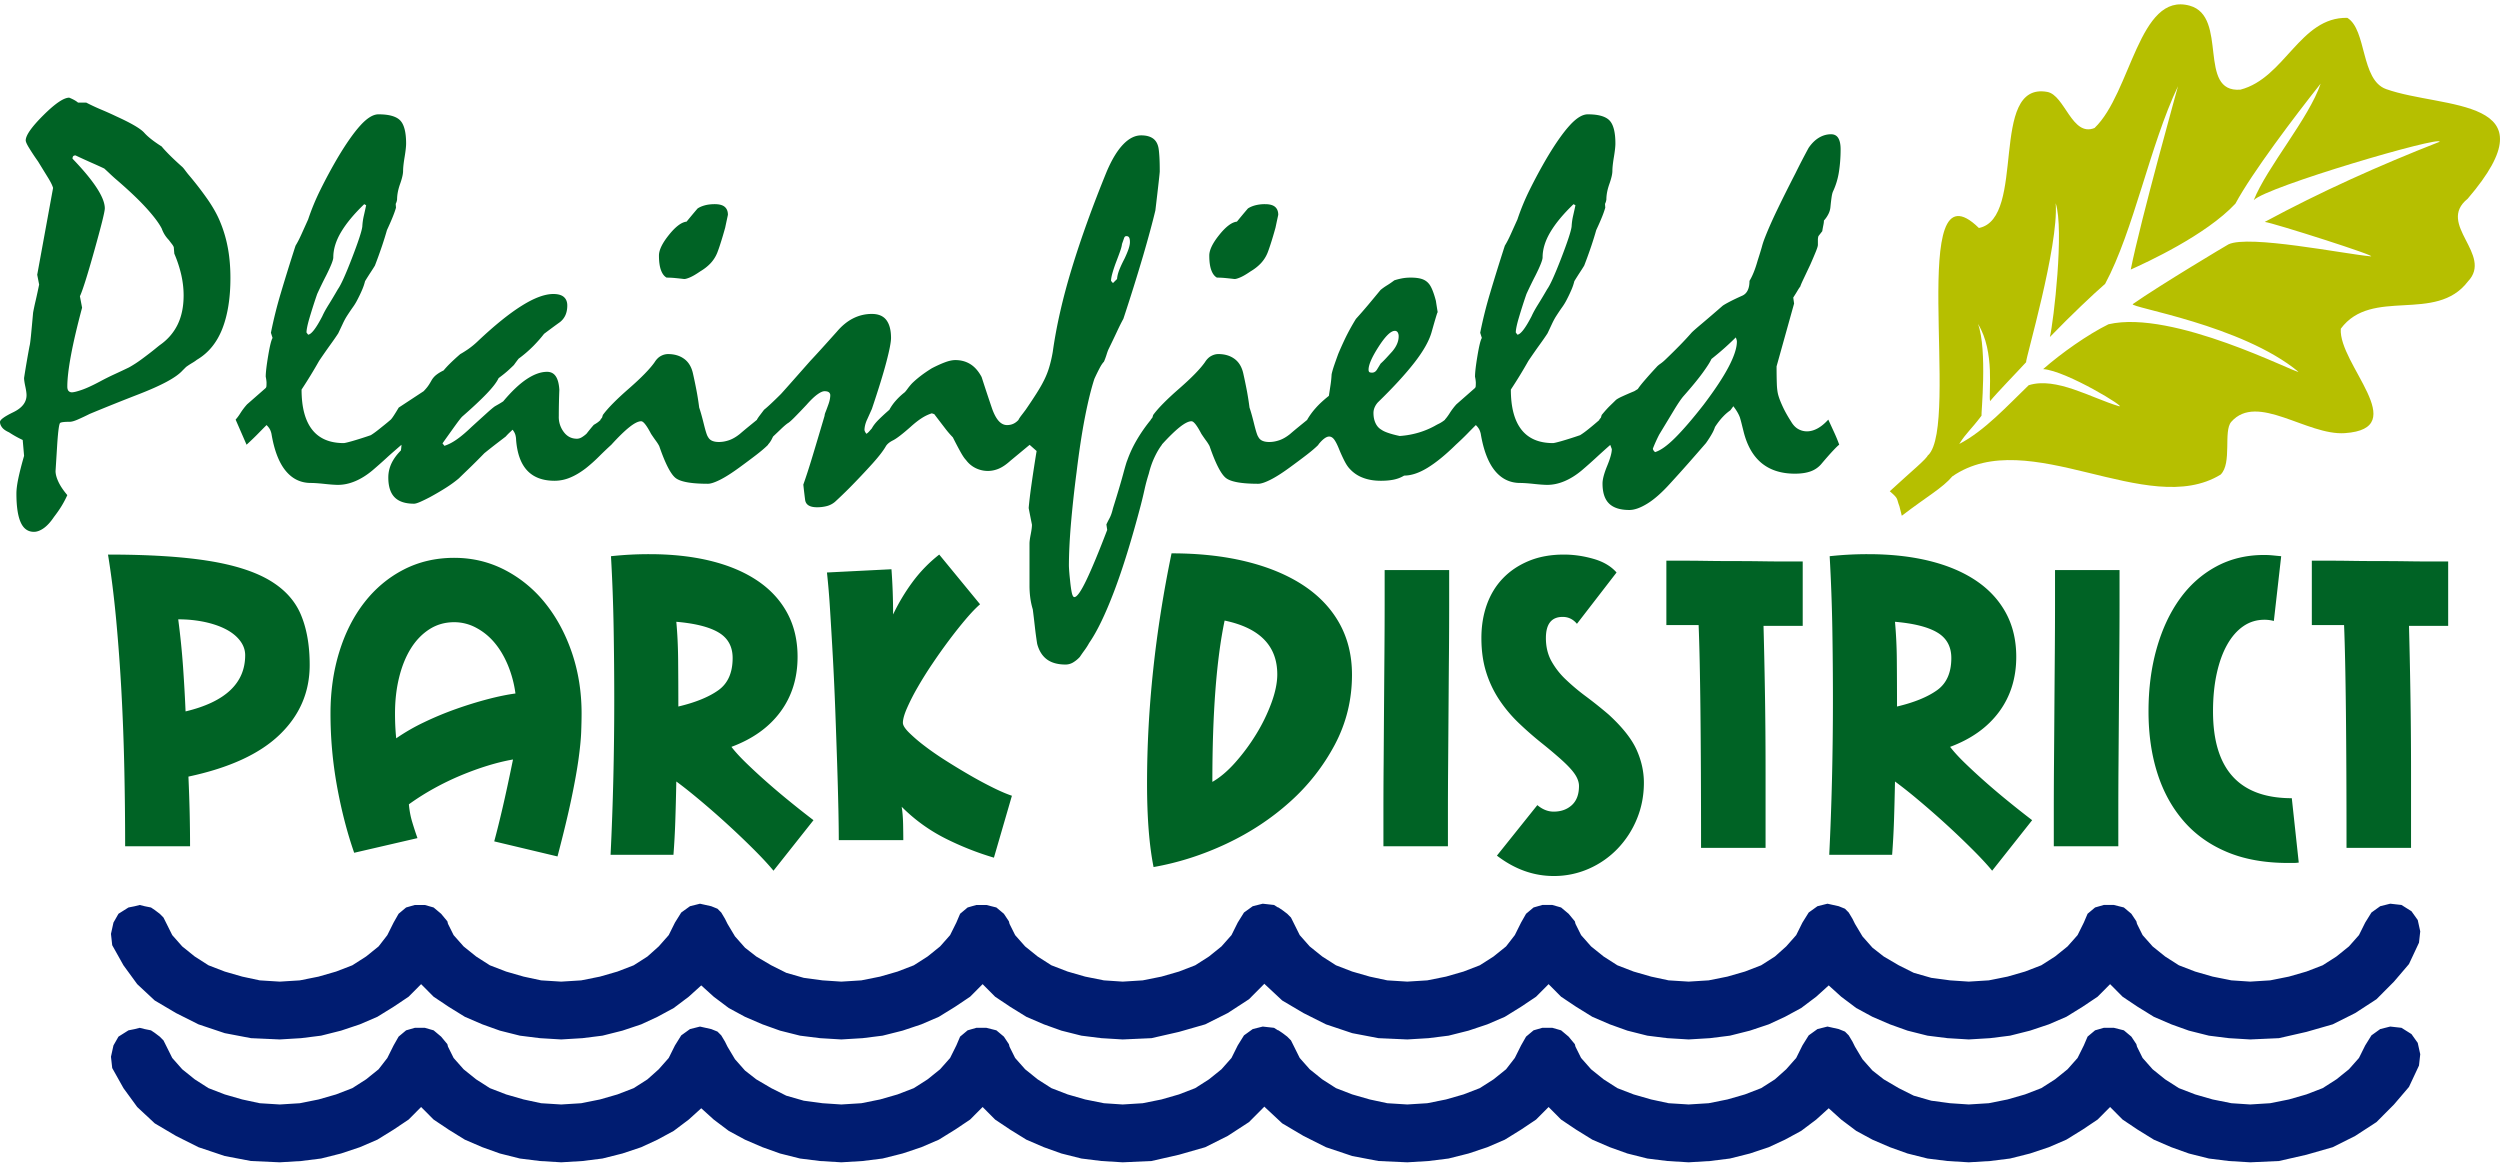
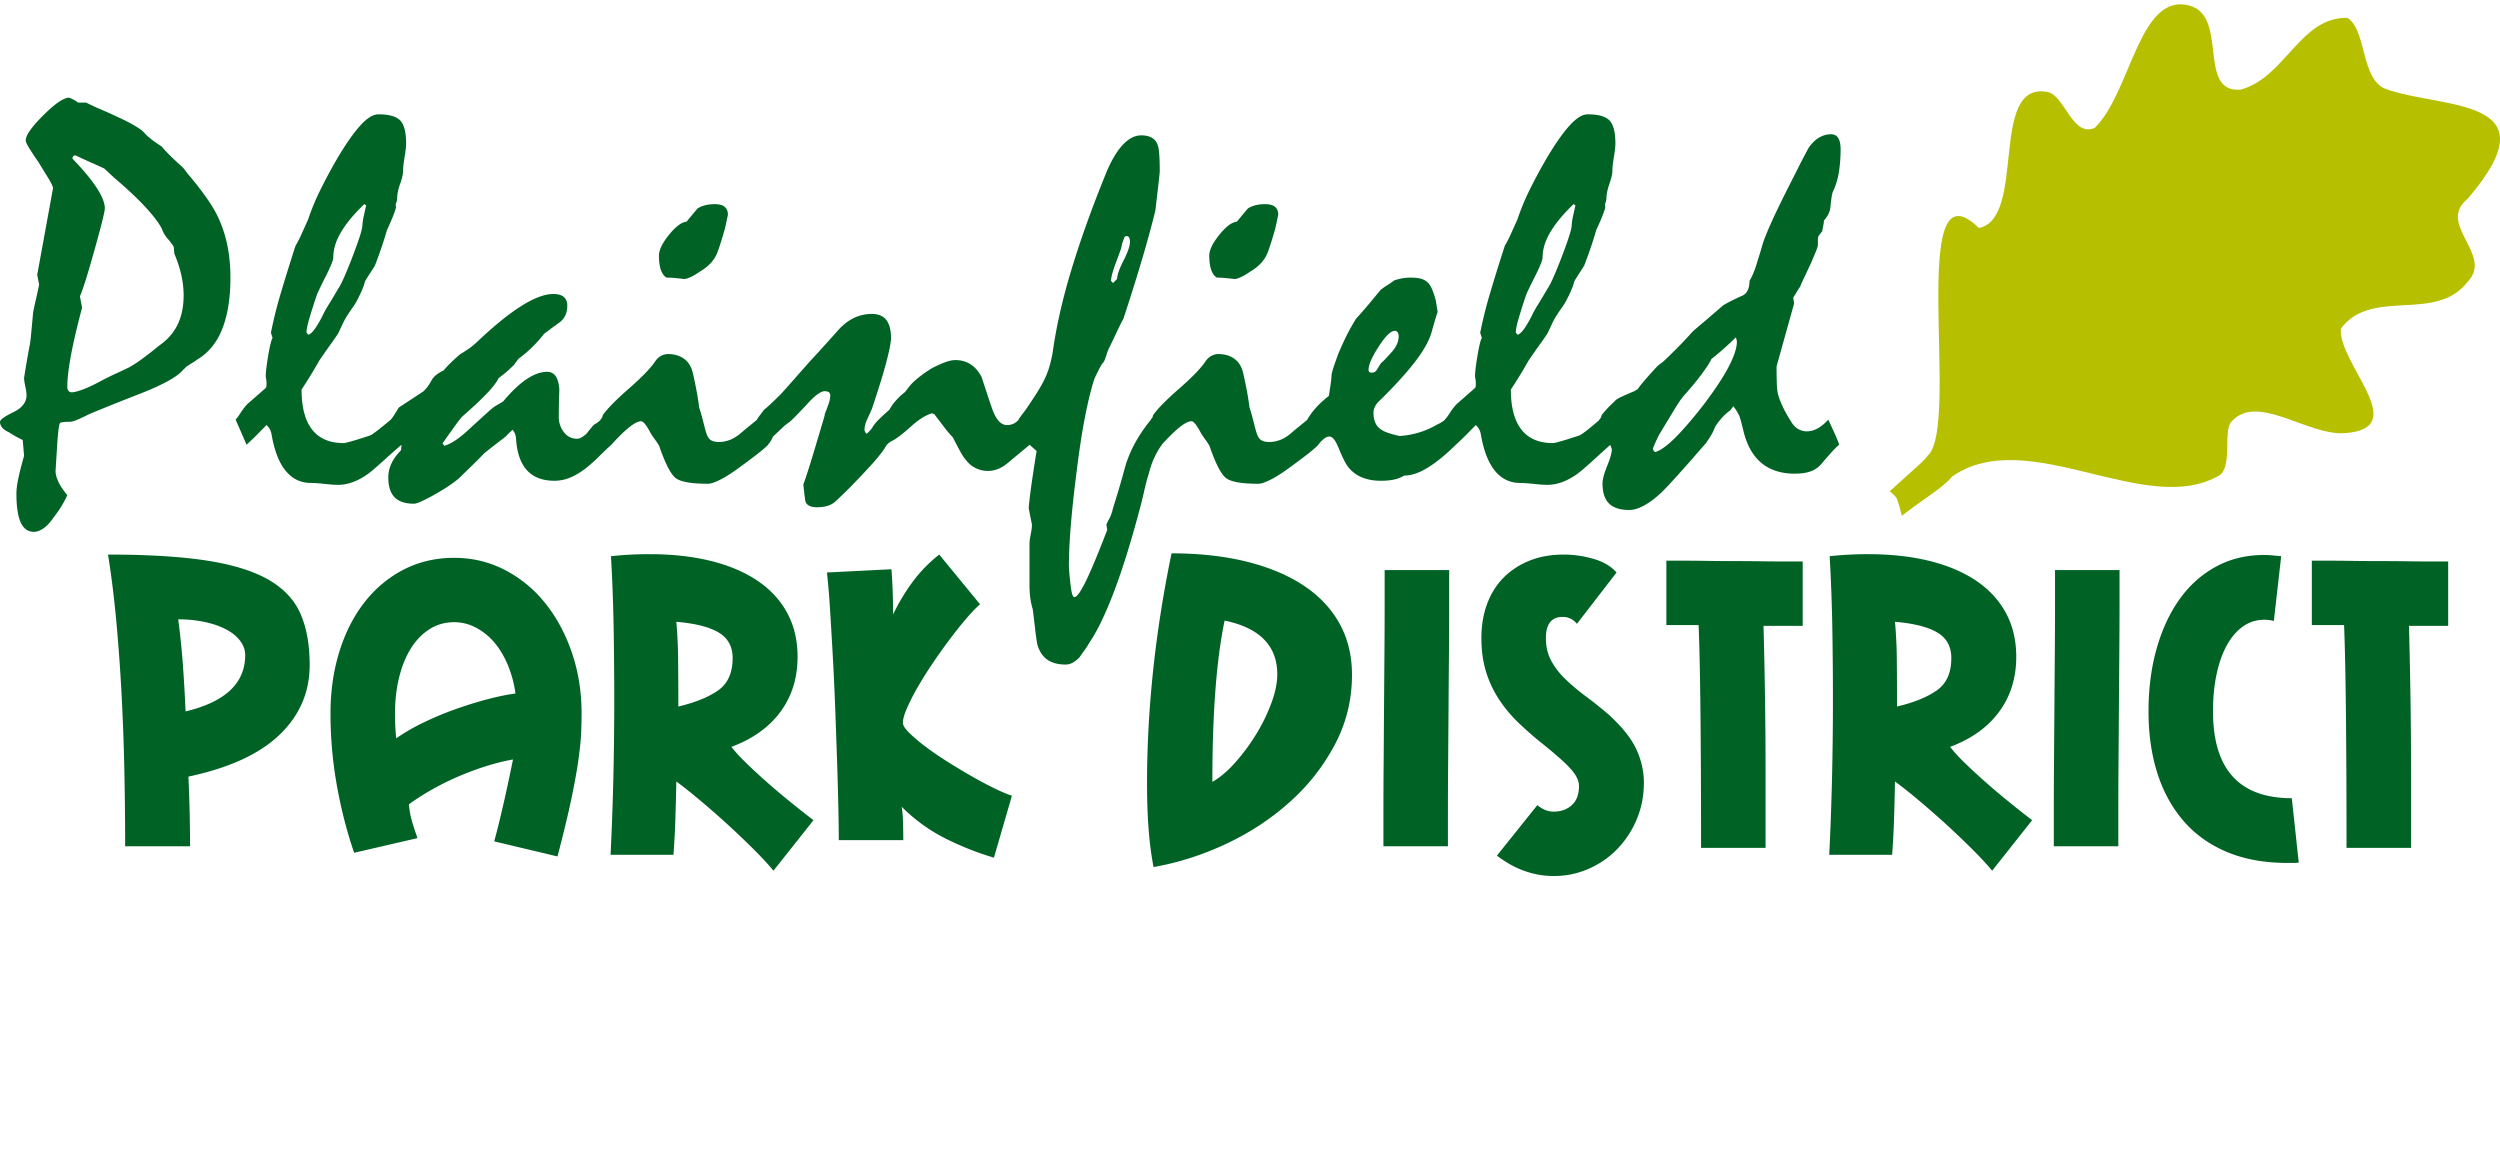
<svg xmlns="http://www.w3.org/2000/svg" viewBox="0 0 300 140">
-   <path fill="#001C71" d="M290.129 110.406l.3 1.359-.15 1.356-1.202 2.565-1.8 2.11-2.1 2.111-2.551 1.66-2.703 1.356-3.152.904-3.301.753-3.452.154-2.551-.154-2.4-.3-2.403-.604-2.1-.753-2.1-.904-1.952-1.207-1.8-1.205-1.5-1.509-1.503 1.509-1.8 1.205-1.953 1.207-2.1.904-2.25.753-2.401.604-2.4.3-2.552.154-2.551-.154-2.4-.3-2.403-.604-2.102-.753-2.101-.904-1.95-1.056-1.802-1.356-1.5-1.358-1.501 1.358-1.802 1.356-1.95 1.056-1.95.904-2.251.753-2.402.604-2.401.3-2.552.154-2.55-.154-2.403-.3-2.4-.604-2.101-.753-2.1-.904-1.952-1.207-1.801-1.205-1.5-1.509-1.502 1.509-1.8 1.205-1.951 1.207-2.1.904-2.253.753-2.4.604-2.402.3-2.551.154-3.452-.154-3.153-.601-3.15-1.056-2.701-1.356-2.552-1.508-2.1-1.961-.037-.051-1.849 1.86-2.552 1.66-2.701 1.356-3.151.904-3.301.753-3.453.154-2.551-.154-2.402-.3-2.401-.604-2.1-.753-2.101-.904-1.951-1.207-1.801-1.205-1.5-1.509-1.502 1.509-1.8 1.205-1.953 1.207-2.1.904-2.251.753-2.4.604-2.402.3-2.551.154-2.55-.154-2.402-.3-2.401-.604-2.101-.753-2.102-.904-1.951-1.056-1.802-1.356-1.499-1.358-1.501 1.358-1.802 1.356-1.95 1.056-1.951.904-2.251.753-2.401.604-2.401.3-2.552.154-2.551-.154-2.401-.3-2.402-.604-2.101-.753-2.1-.904-1.951-1.207-1.801-1.205-1.501-1.509-1.501 1.509-1.8 1.205-1.951 1.207-2.102.904-2.251.753-2.401.604-2.401.3-2.551.154-3.452-.154-3.152-.601-3.152-1.056-2.7-1.356-2.552-1.508-2.102-1.961-1.65-2.261-1.351-2.414-.149-1.356.299-1.358.601-1.055 1.199-.755.752-.151.6-.15.6.15.751.151.45.302.6.453.45.453.301.602.751 1.507 1.199 1.357 1.501 1.208 1.651 1.056 1.951.752 2.101.606 2.102.451 2.401.15 2.401-.15 2.251-.451 2.101-.606 1.951-.752 1.65-1.056 1.501-1.208 1.05-1.357.752-1.507.599-1.055.901-.755 1.051-.301h1.2l1.051.301.9.755.75.905.075.301.076.151.599 1.205 1.201 1.357 1.501 1.208 1.65 1.056 1.952.752 2.101.606 2.101.451 2.401.15 2.402-.15 2.25-.451 2.102-.606 1.95-.752 1.651-1.056 1.352-1.208 1.199-1.357.75-1.507.752-1.205 1.05-.756 1.2-.301 1.351.301.749.302.452.454.45.754.299.602.901 1.509 1.201 1.357 1.351 1.055 1.8 1.056 1.802.903 2.101.603 2.251.303 2.251.15 2.401-.15 2.25-.451 2.101-.606 1.952-.752 1.651-1.056 1.5-1.208 1.201-1.357.75-1.507.45-1.055.902-.755 1.049-.301h1.202l1.2.301.901.755.6.905.077.301.073.151.6 1.205 1.202 1.357 1.5 1.208 1.651 1.056 1.951.752 2.101.606 2.249.451 2.252.15 2.402-.15 2.25-.451 2.102-.606 1.951-.752 1.651-1.056 1.499-1.208 1.202-1.357.75-1.507.75-1.205 1.05-.756 1.2-.301 1.353.151.456.286.078.015.45.302.132.099.084.051.017.024.369.279.45.453.3.602.75 1.507 1.2 1.357 1.501 1.208 1.65 1.056 1.95.752 2.102.606 2.103.451 2.4.15 2.401-.15 2.25-.451 2.103-.606 1.95-.752 1.652-1.056 1.5-1.208 1.05-1.357.751-1.507.6-1.055.9-.755 1.052-.301h1.2l1.05.301.901.755.749.905.076.301.075.152.599 1.204 1.201 1.357 1.502 1.208 1.651 1.056 1.95.752 2.102.606 2.1.451 2.401.15 2.402-.15 2.251-.451 2.102-.606 1.948-.752 1.653-1.056 1.352-1.208 1.2-1.357.748-1.507.752-1.205 1.05-.756 1.201-.301 1.35.301.75.302.45.454.452.754.298.602.902 1.509 1.2 1.357 1.35 1.055 1.801 1.056 1.802.903 2.101.603 2.252.303 2.251.15 2.402-.15 2.25-.451 2.101-.606 1.95-.752 1.652-1.056 1.498-1.208 1.202-1.357.75-1.507.451-1.055.9-.755 1.05-.301h1.202l1.201.301.899.755.601.905.077.301.073.151.6 1.205 1.202 1.357 1.5 1.208 1.651 1.056 1.952.752 2.1.606 2.25.451 2.251.15 2.402-.15 2.25-.451 2.101-.606 1.952-.752 1.65-1.056 1.501-1.208 1.202-1.357.75-1.507.748-1.205 1.053-.756 1.2-.301 1.35.151 1.2.753.752 1.055zm0 14.744l.3 1.359-.15 1.356-1.202 2.565-1.8 2.11-2.1 2.111-2.551 1.66-2.703 1.356-3.152.903-3.301.753-3.452.155-2.551-.155-2.4-.299-2.403-.604-2.1-.753-2.1-.904-1.952-1.207-1.8-1.206-1.5-1.508-1.503 1.508-1.8 1.206-1.953 1.207-2.1.904-2.25.753-2.401.604-2.4.299-2.552.155-2.551-.155-2.4-.299-2.403-.604-2.102-.753-2.101-.904-1.95-1.056-1.802-1.357-1.5-1.358-1.501 1.358-1.802 1.357-1.95 1.056-1.95.904-2.251.753-2.402.604-2.401.299-2.552.155-2.55-.155-2.403-.299-2.4-.604-2.101-.753-2.1-.904-1.952-1.207-1.801-1.206-1.5-1.508-1.502 1.508-1.8 1.206-1.951 1.207-2.1.904-2.253.753-2.4.604-2.402.299-2.551.155-3.452-.155-3.153-.6-3.15-1.056-2.701-1.356-2.552-1.508-2.1-1.961-.037-.051-1.849 1.86-2.552 1.66-2.701 1.356-3.151.903-3.301.753-3.453.155-2.551-.155-2.402-.299-2.401-.604-2.1-.753-2.101-.904-1.951-1.207-1.801-1.206-1.5-1.508-1.502 1.508-1.8 1.206-1.953 1.207-2.1.904-2.251.753-2.4.604-2.402.299-2.551.155-2.55-.155-2.402-.299-2.401-.604-2.101-.753-2.102-.904-1.951-1.056-1.802-1.357-1.499-1.358-1.501 1.358-1.802 1.357-1.95 1.056-1.951.904-2.251.753-2.401.604-2.401.299-2.552.155-2.551-.155-2.401-.299-2.402-.604-2.101-.753-2.1-.904-1.951-1.207-1.801-1.206-1.501-1.508-1.501 1.508-1.8 1.206-1.951 1.207-2.102.904-2.251.753-2.401.604-2.401.299-2.551.155-3.452-.155-3.152-.6-3.152-1.056-2.7-1.356-2.552-1.508-2.102-1.961-1.65-2.262-1.351-2.414-.149-1.355.299-1.358.601-1.055 1.199-.755.752-.151.6-.151.6.151.751.151.45.302.6.453.45.453.301.602.751 1.507 1.199 1.357 1.501 1.207 1.651 1.056 1.951.753 2.101.605 2.102.452 2.401.15 2.401-.15 2.251-.452 2.101-.605 1.951-.753 1.65-1.056 1.501-1.207 1.05-1.357.752-1.507.599-1.055.901-.755 1.051-.302h1.2l1.051.302.9.755.75.905.075.301.076.15.599 1.206 1.201 1.357 1.501 1.207 1.65 1.056 1.952.753 2.101.605 2.101.452 2.401.15 2.402-.15 2.25-.452 2.102-.605 1.95-.753 1.651-1.056 1.352-1.207 1.199-1.357.75-1.507.752-1.205 1.05-.756 1.2-.301 1.351.301.749.302.452.454.45.753.299.603.901 1.508 1.201 1.357 1.351 1.055 1.8 1.056 1.802.904 2.101.603 2.251.303 2.251.15 2.401-.15 2.25-.452 2.101-.605 1.952-.753 1.651-1.056 1.5-1.207 1.201-1.357.75-1.507.45-1.055.902-.755 1.049-.302h1.202l1.2.302.901.755.6.905.077.301.073.15.6 1.206 1.202 1.357 1.5 1.207 1.651 1.056 1.951.753 2.101.605 2.249.452 2.252.15 2.402-.15 2.25-.452 2.102-.605 1.951-.753 1.651-1.056 1.499-1.207 1.202-1.357.75-1.507.75-1.205 1.05-.756 1.2-.301 1.353.15.456.287.078.015.45.302.132.099.084.051.017.024.369.279.45.453.3.602.75 1.507 1.2 1.357 1.501 1.207 1.65 1.056 1.95.753 2.102.605 2.103.452 2.4.15 2.401-.15 2.25-.452 2.103-.605 1.95-.753 1.652-1.056 1.5-1.207 1.05-1.357.751-1.507.6-1.055.9-.755 1.052-.302h1.2l1.05.302.901.755.749.905.076.301.075.151.599 1.205 1.201 1.357 1.502 1.207 1.651 1.056 1.95.753 2.102.605 2.1.452 2.401.15 2.402-.15 2.251-.452 2.102-.605 1.948-.753 1.653-1.056 1.352-1.207 1.2-1.357.748-1.507.752-1.205 1.05-.756 1.201-.301 1.35.301.75.302.45.454.452.753.298.603.902 1.508 1.2 1.357 1.35 1.055 1.801 1.056 1.802.904 2.101.603 2.252.303 2.251.15 2.402-.15 2.25-.452 2.101-.605 1.95-.753 1.652-1.056 1.498-1.207 1.202-1.357.75-1.507.451-1.055.9-.755 1.05-.302h1.202l1.201.302.899.755.601.905.077.301.073.15.6 1.206 1.202 1.357 1.5 1.207 1.651 1.056 1.952.753 2.1.605 2.25.452 2.251.15 2.402-.15 2.25-.452 2.101-.605 1.952-.753 1.65-1.056 1.501-1.207 1.202-1.357.75-1.507.748-1.205 1.053-.756 1.2-.301 1.35.15 1.2.754.752 1.055z" />
-   <path fill="#B6BF00" d="M237.782 49.884c-.068-.099.729-7.905-.423-11.01 2.088 3.362 1.236 8.393 1.452 9.261.93-1.128 3.273-3.519 4.321-4.669-.115-.26 3.926-13.91 3.552-19.08 1.031 3.145-.249 14.213-.7 16.057 2.649-2.728 5.167-5.105 6.63-6.379 3.427-6.368 5.368-16.612 8.742-23.716.108-.333-4.491 16.074-5.666 21.998 1.874-.843 9.006-4.106 12.558-7.907 2.006-3.722 7.112-10.476 10.23-14.404-1.399 4.158-6.448 10.015-8.028 13.985 1.494-1.607 22.583-7.788 22.295-7.004-7.292 2.859-14.24 5.981-20.976 9.614.988.104 13.962 4.242 12.685 4.128-3.148-.285-14.611-2.608-17.04-1.434-.193.095-8.206 4.879-11.479 7.167-.429.401 13.08 2.495 19.876 8.122-.286.215-15.073-7.507-22.797-5.7-2.473 1.218-5.679 3.479-7.836 5.38 2.786.183 10.319 4.816 9.062 4.441-3.285-.98-7.53-3.544-10.799-2.506-2.502 2.411-5.317 5.5-8.332 7.048.856-1.363 1.347-1.637 2.673-3.392m-9.848 10.877l.281 1.13c3.088-2.363 4.879-3.323 6.064-4.725 9.14-6.321 23.402 5.174 32.196-.215 1.398-1.369.299-5.218 1.278-6.331 3.111-3.534 9.096 1.669 13.625 1.357 8.14-.557-.78-8.289-.483-12.531 3.715-5.013 11.397-.613 15.247-5.661 3.107-3.235-3.823-6.874-.025-9.933 10.527-12.274-2.946-10.731-9.782-13.159-3.067-1.093-2.308-7.114-4.656-8.551-5.679-.118-7.479 7.222-12.823 8.615-5.225.423-1.412-8.77-6.083-10.073-6.115-1.702-7.032 10.475-11.428 14.676-2.718 1.113-3.561-3.959-5.682-4.333-7.052-1.249-2.43 15.177-8.195 16.332-8.728-8.529-2.206 23.558-6.097 27.275.001-.019.004-.038.004-.057-.175.506-1.848 1.834-4.602 4.374 1.113.949.773.823 1.161 1.81" />
+   <path fill="#B6BF00" d="M237.782 49.884m-9.848 10.877l.281 1.13c3.088-2.363 4.879-3.323 6.064-4.725 9.14-6.321 23.402 5.174 32.196-.215 1.398-1.369.299-5.218 1.278-6.331 3.111-3.534 9.096 1.669 13.625 1.357 8.14-.557-.78-8.289-.483-12.531 3.715-5.013 11.397-.613 15.247-5.661 3.107-3.235-3.823-6.874-.025-9.933 10.527-12.274-2.946-10.731-9.782-13.159-3.067-1.093-2.308-7.114-4.656-8.551-5.679-.118-7.479 7.222-12.823 8.615-5.225.423-1.412-8.77-6.083-10.073-6.115-1.702-7.032 10.475-11.428 14.676-2.718 1.113-3.561-3.959-5.682-4.333-7.052-1.249-2.43 15.177-8.195 16.332-8.728-8.529-2.206 23.558-6.097 27.275.001-.019.004-.038.004-.057-.175.506-1.848 1.834-4.602 4.374 1.113.949.773.823 1.161 1.81" />
  <path fill="#006325" d="M12.96 66.548c4.833 0 8.81.245 11.93.734 3.119.489 5.584 1.264 7.398 2.322 1.812 1.06 3.078 2.429 3.796 4.106.718 1.68 1.078 3.709 1.078 6.087 0 3.259-1.2 6.045-3.601 8.359-2.4 2.315-6.05 3.994-10.95 5.036.065 1.466.114 2.9.148 4.302.032 1.402.048 2.754.048 4.057h-7.79c0-3.031-.033-6.11-.098-9.24-.065-3.128-.18-6.2-.342-9.214a229.605 229.605 0 00-.637-8.726c-.262-2.802-.588-5.41-.98-7.823zm8.427 7.774c.261 1.987.456 3.928.587 5.816.131 1.892.228 3.635.294 5.232 4.769-1.14 7.153-3.389 7.153-6.747 0-.618-.204-1.197-.612-1.735-.408-.537-.973-.994-1.69-1.369-.719-.375-1.568-.668-2.548-.88a15.12 15.12 0 00-3.184-.317zm37.92 26.643c.293-1.075.628-2.42 1.004-4.033.375-1.614.791-3.544 1.249-5.793-.947.163-1.953.408-3.013.733-1.062.326-2.14.717-3.234 1.173a32.97 32.97 0 00-3.233 1.564 29.566 29.566 0 00-3.013 1.907c.065.75.196 1.45.392 2.102a42 42 0 00.637 1.956l-7.594 1.759c-.85-2.443-1.536-5.1-2.058-7.969a48.66 48.66 0 01-.784-8.75c0-2.639.35-5.1 1.054-7.382.701-2.28 1.706-4.261 3.012-5.939 1.307-1.678 2.875-2.99 4.704-3.936 1.829-.944 3.853-1.417 6.076-1.417 2.187 0 4.22.489 6.099 1.466a15.075 15.075 0 014.85 4.009c1.354 1.696 2.417 3.675 3.185 5.94.767 2.266 1.151 4.685 1.151 7.259 0 .654-.018 1.402-.049 2.249-.033.848-.139 1.924-.318 3.227-.18 1.304-.466 2.891-.858 4.765-.392 1.876-.948 4.18-1.666 6.919l-7.593-1.809zm2.547-17.746a13.57 13.57 0 00-.906-3.398c-.442-1.058-.98-1.962-1.618-2.712a7.378 7.378 0 00-2.203-1.784 5.533 5.533 0 00-2.621-.661c-1.111 0-2.107.285-2.99.855-.881.571-1.625 1.345-2.228 2.322-.605.978-1.072 2.135-1.398 3.472-.327 1.336-.488 2.77-.488 4.301 0 1.076.048 2.07.145 2.983a23.96 23.96 0 013.357-1.932 38.782 38.782 0 013.822-1.588 47.973 47.973 0 013.796-1.174c1.241-.325 2.352-.553 3.332-.684zm11.463-16.474a42.108 42.108 0 014.606-.245c2.711 0 5.161.269 7.349.806 2.188.538 4.057 1.329 5.609 2.371 1.553 1.043 2.745 2.332 3.577 3.863.833 1.532 1.25 3.292 1.25 5.28 0 2.542-.686 4.741-2.058 6.599-1.371 1.857-3.331 3.258-5.879 4.204.423.554.996 1.182 1.714 1.882a68.507 68.507 0 002.401 2.225 86.046 86.046 0 002.793 2.37c.979.8 1.959 1.573 2.94 2.322l-4.802 6.063c-.588-.718-1.39-1.582-2.401-2.591a101.758 101.758 0 00-6.541-5.965c-1.093-.912-1.999-1.629-2.718-2.15-.033 1.76-.074 3.356-.123 4.79a90.038 90.038 0 01-.22 4.009h-7.545c.294-5.995.441-12.188.441-18.576 0-2.868-.025-5.745-.074-8.629a213.22 213.22 0 00-.319-8.628zm7.84 7.87c.13 1.368.204 2.917.22 4.644.016 1.727.025 3.569.025 5.524 2.056-.488 3.657-1.14 4.801-1.955 1.142-.814 1.714-2.102 1.714-3.862 0-1.368-.555-2.388-1.666-3.055-1.11-.668-2.808-1.101-5.094-1.296zm36.45-2.101c-.49.423-1.053 1.01-1.691 1.759a54.73 54.73 0 00-1.984 2.493 66.876 66.876 0 00-2.032 2.86 45.296 45.296 0 00-1.789 2.86 25.615 25.615 0 00-1.274 2.494c-.327.75-.49 1.336-.49 1.759 0 .294.245.684.735 1.173a19.086 19.086 0 001.887 1.613c.766.587 1.641 1.19 2.621 1.809a81.628 81.628 0 002.915 1.761 46.76 46.76 0 002.742 1.466c.866.424 1.594.733 2.182.928l-2.158 7.431a35.194 35.194 0 01-5.853-2.321 20.28 20.28 0 01-5.218-3.789c.098.585.154 1.279.172 2.078.016.799.024 1.441.024 1.93h-7.742c0-.88-.015-2.118-.047-3.717a490.36 490.36 0 00-.147-5.401c-.066-2.004-.14-4.113-.221-6.33-.082-2.216-.18-4.367-.294-6.454a697.762 697.762 0 00-.343-5.816 93.146 93.146 0 00-.367-4.401l7.741-.39c.065.88.113 1.768.147 2.664.032.897.049 1.817.049 2.763a23.878 23.878 0 012.326-3.887 17.029 17.029 0 013.209-3.301l4.9 5.966zm20.821 31.532c-.523-2.608-.783-5.949-.783-10.023 0-8.93.978-18.136 2.94-27.621 3.297 0 6.277.326 8.94.978 2.662.653 4.939 1.597 6.835 2.835 1.893 1.239 3.347 2.763 4.361 4.57 1.011 1.811 1.518 3.872 1.518 6.185 0 3-.686 5.794-2.058 8.385a24.775 24.775 0 01-5.414 6.891c-2.238 2.006-4.776 3.676-7.618 5.012-2.842 1.335-5.749 2.265-8.721 2.788zm7.055-10.218c.914-.522 1.829-1.296 2.743-2.323a23.783 23.783 0 002.499-3.373 20.977 20.977 0 001.839-3.765c.474-1.287.709-2.435.709-3.446 0-3.422-2.107-5.573-6.319-6.453-.981 4.693-1.471 11.146-1.471 19.36zM173.9 68.406v4.107c0 1.76-.009 3.699-.024 5.817-.02 2.119-.035 4.326-.051 6.624l-.048 6.648a738.3 738.3 0 00-.026 5.818v4.131h-7.74V97.42c0-1.743.006-3.682.026-5.818l.046-6.648c.017-2.298.033-4.505.05-6.624.016-2.118.025-4.049.025-5.793v-4.131h7.742zm15.333 6.453c-.458-.554-1.029-.83-1.715-.83-1.339 0-2.01.848-2.01 2.542 0 1.043.222 1.964.662 2.762a9.197 9.197 0 001.741 2.223 25.404 25.404 0 002.424 2.03 52.281 52.281 0 012.72 2.175c1.632 1.5 2.742 2.901 3.331 4.204.588 1.304.881 2.624.881 3.96 0 1.532-.278 2.974-.833 4.328a11.346 11.346 0 01-2.302 3.567 10.774 10.774 0 01-3.455 2.42 10.318 10.318 0 01-4.237.881c-2.418 0-4.688-.818-6.81-2.445l4.851-6.062c.618.521 1.272.781 1.959.781.882 0 1.609-.26 2.181-.781.571-.522.858-1.288.858-2.299 0-.292-.075-.602-.222-.927-.147-.327-.39-.684-.735-1.076-.342-.392-.801-.838-1.373-1.344a58.9 58.9 0 00-2.131-1.784 41.234 41.234 0 01-2.792-2.445 16.541 16.541 0 01-2.328-2.786 12.933 12.933 0 01-1.567-3.325c-.375-1.206-.563-2.558-.563-4.057 0-1.467.221-2.811.66-4.034.443-1.222 1.086-2.273 1.937-3.153.85-.88 1.887-1.572 3.111-2.078 1.224-.505 2.62-.757 4.189-.757 1.176 0 2.358.17 3.551.513 1.192.341 2.115.889 2.77 1.637l-4.753 6.16zm27.093.245h-4.704c.066 2.444.124 5.125.171 8.042.049 2.917.075 6.152.075 9.704v8.898h-7.742c0-13.038-.097-21.951-.292-26.742h-3.87v-7.724h1.983c.864 0 1.819.008 2.865.025 1.044.016 2.139.024 3.283.024 1.142 0 2.244.009 3.306.024 1.062.018 2.025.024 2.891.024h2.034v7.725zm3.234-8.359a41.79 41.79 0 014.605-.245c2.71 0 5.161.269 7.348.806 2.187.538 4.058 1.329 5.61 2.371 1.551 1.043 2.742 2.332 3.578 3.863.832 1.532 1.249 3.292 1.249 5.28 0 2.542-.687 4.741-2.059 6.599-1.373 1.857-3.332 3.258-5.877 4.204.423.554.993 1.182 1.711 1.882a72.455 72.455 0 002.403 2.225 84.928 84.928 0 002.792 2.37c.981.8 1.96 1.573 2.938 2.322l-4.8 6.063c-.588-.718-1.387-1.582-2.401-2.591a99.58 99.58 0 00-3.207-3.056 106.112 106.112 0 00-3.332-2.909 54.698 54.698 0 00-2.719-2.15c-.035 1.76-.074 3.356-.123 4.79a93.083 93.083 0 01-.221 4.009h-7.546c.295-5.995.442-12.188.442-18.576 0-2.868-.025-5.745-.072-8.629a222.769 222.769 0 00-.319-8.628zm7.839 7.87a56.19 56.19 0 01.22 4.644c.015 1.727.023 3.569.023 5.524 2.059-.488 3.658-1.14 4.801-1.955 1.143-.814 1.716-2.102 1.716-3.862 0-1.368-.555-2.388-1.666-3.055-1.11-.668-2.81-1.101-5.094-1.296zm26.946-6.209v4.107c0 1.76-.011 3.699-.026 5.817-.018 2.119-.033 4.326-.049 6.624l-.048 6.648a687.132 687.132 0 00-.024 5.818v4.131h-7.742V97.42c0-1.743.006-3.682.024-5.818.017-2.133.033-4.35.048-6.648.017-2.298.033-4.505.05-6.624.016-2.118.025-4.049.025-5.793v-4.131h7.742zm18.517 6.111a4.323 4.323 0 00-1.128-.146c-.948 0-1.795.261-2.545.782-.753.522-1.397 1.263-1.937 2.223-.54.963-.955 2.12-1.249 3.472-.294 1.352-.441 2.86-.441 4.522 0 6.941 3.151 10.414 9.454 10.414l.834 7.723c-.196.031-.4.048-.613.048h-.66c-2.81 0-5.259-.439-7.349-1.32-2.091-.878-3.831-2.126-5.218-3.74-1.389-1.613-2.435-3.526-3.135-5.744-.702-2.215-1.053-4.676-1.053-7.381 0-2.737.327-5.256.979-7.552.653-2.299 1.574-4.278 2.768-5.941 1.191-1.662 2.646-2.957 4.36-3.886 1.716-.93 3.633-1.393 5.757-1.393.359 0 .701.016 1.029.048.326.033.668.066 1.028.099l-.881 7.772zm20.919.587h-4.702c.066 2.444.123 5.125.169 8.042.05 2.917.077 6.152.077 9.704v8.898h-7.743c0-13.038-.098-21.951-.293-26.742h-3.87v-7.724h1.983c.866 0 1.82.008 2.865.025 1.046.016 2.139.024 3.284.024 1.141 0 2.244.009 3.307.024 1.061.018 2.024.024 2.889.024h2.034v7.725z" />
  <path fill="#006325" d="M46.894 50.353c.087-.087.213-.257.377-.508.164-.25.356-.563.575-.934l2.989-1.966c.109-.11.239-.255.393-.442.153-.185.328-.452.526-.804.152-.283.355-.523.607-.72.252-.197.542-.371.87-.524a10.6 10.6 0 01.756-.819c.328-.328.743-.71 1.248-1.147.24-.131.546-.322.919-.574a9.763 9.763 0 001.214-.999c1.994-1.879 3.739-3.288 5.239-4.226 1.499-.941 2.763-1.41 3.794-1.41.567 0 .989.12 1.263.36.273.242.41.579.41 1.017 0 .458-.081.863-.246 1.212a2.205 2.205 0 01-.772.884c-.547.394-1.138.831-1.773 1.311-.351.459-.778.945-1.281 1.458a14.883 14.883 0 01-1.773 1.524c-.219.283-.406.536-.559.754a30.29 30.29 0 01-.623.59c-.307.284-.712.611-1.214.982-.22.481-.696 1.104-1.43 1.868-.733.765-1.713 1.683-2.939 2.752-.153.154-.426.503-.821 1.049-.394.547-.908 1.268-1.544 2.162l.231.296c.481-.153.985-.416 1.511-.787.525-.371 1.104-.862 1.74-1.475.743-.677 1.352-1.228 1.822-1.654.471-.425.805-.705 1.002-.836l.459-.262a9.21 9.21 0 00.526-.327c1.007-1.201 1.948-2.092 2.824-2.671.876-.579 1.685-.868 2.431-.868.459 0 .809.179 1.05.541.242.36.383.901.426 1.62a80.262 80.262 0 00-.065 3.147 2.96 2.96 0 00.575 1.884c.406.558.936.836 1.593.836.197 0 .388-.055.575-.164.185-.11.377-.251.574-.427.153-.195.301-.382.444-.557.141-.174.289-.348.443-.522.088-.045.213-.121.378-.231.15-.1.296-.224.438-.363-.01-.007-.017-.023-.028-.03l.197-.23.099-.327c.591-.808 1.631-1.862 3.12-3.162 1.488-1.3 2.517-2.354 3.087-3.163.217-.349.47-.6.755-.753a1.78 1.78 0 01.854-.229c.764 0 1.412.191 1.937.573.525.383.875.957 1.05 1.72.154.678.296 1.36.428 2.048.131.689.24 1.382.328 2.081.153.438.339 1.098.558 1.982.219.885.383 1.393.492 1.524.11.219.275.377.493.475.219.098.493.148.821.148.395 0 .8-.071 1.215-.213.416-.142.843-.388 1.281-.738a50.11 50.11 0 011.035-.868l1.043-.85c-.003-.006-.006-.011-.008-.018a4.67 4.67 0 01.344-.508c.142-.186.312-.41.508-.672.219-.174.505-.426.854-.754.35-.327.745-.709 1.182-1.146.395-.438.877-.978 1.445-1.622l2.07-2.343c.35-.371.788-.847 1.313-1.425.525-.579 1.149-1.273 1.872-2.081.612-.721 1.27-1.257 1.971-1.606a4.933 4.933 0 012.232-.524c.788 0 1.368.246 1.74.736.372.493.559 1.208.559 2.148 0 .502-.187 1.464-.559 2.883-.372 1.421-.952 3.298-1.74 5.637l-.558 1.244a3.517 3.517 0 00-.263.753 2.848 2.848 0 00-.066.493c0 .13.077.295.231.49.108-.066.213-.151.311-.261.099-.11.213-.241.345-.393.175-.329.444-.673.805-1.032.362-.361.793-.76 1.297-1.197a5.71 5.71 0 01.772-1.097 7.703 7.703 0 011.067-1c.087-.086.202-.229.345-.425.141-.197.312-.405.509-.623.284-.284.624-.579 1.018-.886.394-.305.853-.622 1.38-.949.59-.307 1.121-.545 1.592-.722.471-.174.88-.261 1.232-.261.678 0 1.28.163 1.805.491.526.328.974.841 1.347 1.54.437 1.354.853 2.61 1.248 3.769.239.677.509 1.179.804 1.507.296.327.629.492 1.001.492.285 0 .543-.055.772-.165.222-.105.426-.263.618-.47l-.01-.021a4.82 4.82 0 01.344-.508c.144-.186.313-.41.509-.672.526-.765.963-1.426 1.314-1.982.351-.557.601-.989.755-1.295a9.663 9.663 0 00.74-1.769c.184-.612.332-1.244.443-1.901.437-3.123 1.203-6.477 2.298-10.059 1.094-3.582 2.485-7.438 4.171-11.567.612-1.441 1.269-2.527 1.97-3.26.7-.732 1.423-1.097 2.166-1.097.57 0 1.03.113 1.38.343.35.23.581.596.69 1.098.043.197.082.535.115 1.016.034.481.049 1.103.049 1.867 0 .176-.174 1.737-.525 4.686-.351 1.464-.843 3.282-1.477 5.457a243.931 243.931 0 01-2.365 7.552c-.219.393-.472.896-.756 1.507-.285.612-.635 1.344-1.051 2.196a6.417 6.417 0 00-.213.606 8.403 8.403 0 01-.311.835c-.154.153-.324.404-.51.754a25.64 25.64 0 00-.64 1.31c-.394 1.224-.772 2.764-1.133 4.621-.361 1.857-.695 4.052-1.002 6.586a140.847 140.847 0 00-.69 6.373c-.152 1.868-.228 3.49-.228 4.866.02.523.066 1.07.13 1.638.065.678.137 1.196.214 1.557.076.359.181.541.312.541.306 0 .782-.672 1.428-2.015.646-1.344 1.484-3.359 2.512-6.047l-.098-.654c.087-.198.214-.448.378-.754.164-.307.299-.7.41-1.18.547-1.747.952-3.107 1.215-4.079.262-.972.427-1.524.493-1.655.306-.873.705-1.726 1.199-2.556a18.551 18.551 0 011.642-2.34c-.006-.005-.011-.014-.017-.019l.196-.23.099-.327c.592-.808 1.63-1.862 3.12-3.162 1.489-1.3 2.517-2.354 3.086-3.163.219-.349.471-.6.757-.753.284-.153.568-.229.853-.229.766 0 1.412.191 1.937.573.525.383.875.957 1.052 1.72.152.678.295 1.36.427 2.048.13.689.239 1.382.327 2.081.154.438.34 1.098.557 1.982.221.885.384 1.393.495 1.524a.98.98 0 00.492.475c.219.098.494.148.821.148.396 0 .799-.071 1.215-.213.417-.142.843-.388 1.281-.738a43.24 43.24 0 011.035-.868c.352-.288.702-.571 1.044-.85a.125.125 0 00-.011-.018 8.493 8.493 0 011.019-1.393c.415-.469.94-.955 1.576-1.458l.197-1.294c.066-.427.109-.857.132-1.295.066-.305.168-.666.31-1.081.144-.415.302-.863.477-1.343.198-.48.465-1.082.804-1.802a26.12 26.12 0 011.331-2.425c.459-.503.94-1.055 1.446-1.655.504-.601 1.006-1.207 1.51-1.818a7.07 7.07 0 01.788-.557c.285-.175.568-.372.855-.59.262-.087.556-.164.885-.229.328-.066.691-.1 1.084-.1.548 0 .99.056 1.329.165.341.109.62.295.839.557.153.175.3.437.442.786.143.35.281.776.411 1.278.063.419.137.88.219 1.379-.015-.018-.049.054-.105.227-.076.241-.19.623-.343 1.147l-.297 1.048c-.306 1.049-.996 2.261-2.069 3.637-1.072 1.376-2.517 2.95-4.335 4.718a2.112 2.112 0 00-.393.574 1.695 1.695 0 00-.165.737c0 .459.083.863.248 1.213.163.35.399.612.705.787.175.13.454.262.838.392.383.131.837.252 1.362.361a10.55 10.55 0 002.333-.426 9.948 9.948 0 001.872-.786 7.5 7.5 0 01.525-.279c.232-.116.465-.269.697-.457l-.009-.018c.197-.218.395-.486.593-.802a7.75 7.75 0 01.787-1.032l2.166-1.902a.358.358 0 00.15-.263c.009-.108.015-.26.015-.458a4.403 4.403 0 00-.097-.687c0-.504.097-1.345.295-2.524.197-1.179.371-1.889.525-2.129l-.198-.623a51.51 51.51 0 011.2-4.8c.515-1.738 1.1-3.621 1.757-5.653.217-.349.448-.791.69-1.327.24-.535.514-1.141.82-1.819a27.678 27.678 0 011.476-3.571 62.325 62.325 0 012.07-3.834c1.029-1.725 1.943-3.025 2.744-3.899.798-.874 1.515-1.311 2.151-1.311 1.267 0 2.137.246 2.61.738.469.491.705 1.415.705 2.768 0 .35-.06.891-.18 1.623-.122.731-.18 1.283-.18 1.654s-.122.896-.363 1.573c-.24.677-.36 1.299-.36 1.867-.023.176-.077.35-.164.525l.032.458a11.61 11.61 0 01-.393 1.115c-.176.437-.405.961-.692 1.572-.153.547-.348 1.18-.589 1.9a55.274 55.274 0 01-.854 2.36c-.13.219-.301.486-.51.802-.207.318-.432.673-.672 1.066a6.479 6.479 0 01-.328.983 17.52 17.52 0 01-.624 1.311 6.752 6.752 0 01-.525.851c-.221.307-.483.7-.789 1.18a9.539 9.539 0 00-.428.819c-.153.328-.328.7-.525 1.115-.24.372-.558.83-.952 1.376-.395.546-.842 1.19-1.347 1.933a56.584 56.584 0 01-2.102 3.44c0 2.12.422 3.72 1.265 4.801s2.106 1.622 3.793 1.622c.11 0 .438-.076.986-.23a46.718 46.718 0 002.265-.72c.285-.175.625-.421 1.018-.738.381-.305.815-.67 1.299-1.09l-.019-.04.198-.23.097-.327c.395-.48.735-.857 1.02-1.131.282-.272.503-.485.656-.639.109-.109.349-.251.723-.426a37 37 0 011.509-.655l.427-.262c.153-.24.428-.589.822-1.048a51.99 51.99 0 011.412-1.573c.109-.132.273-.274.493-.426.219-.153.447-.349.69-.59a76.53 76.53 0 001.575-1.556 38.448 38.448 0 001.478-1.59c.196-.197.601-.551 1.215-1.065a187.84 187.84 0 002.496-2.145c.153-.111.427-.268.82-.476.395-.208.909-.454 1.544-.737.285-.132.498-.344.639-.639.144-.295.216-.672.216-1.131.174-.283.343-.628.507-1.033.165-.404.324-.878.477-1.424.219-.677.388-1.229.508-1.655a8.79 8.79 0 01.279-.868c.374-.983.878-2.136 1.511-3.458.634-1.321 1.39-2.833 2.266-4.537.438-.897.953-1.89 1.544-2.982.372-.546.789-.956 1.248-1.229.459-.273.94-.41 1.446-.41.393 0 .684.154.868.458.186.307.281.755.281 1.345 0 .939-.066 1.834-.198 2.686a8.697 8.697 0 01-.722 2.392c-.066.153-.121.382-.166.688a27.28 27.28 0 00-.131 1.115 2.324 2.324 0 01-.246.885 3.463 3.463 0 01-.541.786c0 .153-.021.333-.066.54a15.03 15.03 0 00-.132.738l-.459.589a1.5 1.5 0 00-.066.475v.574c0 .13-.077.388-.23.77-.154.382-.382.923-.69 1.622-.351.742-.628 1.333-.837 1.769-.207.438-.322.711-.345.82a5.052 5.052 0 00-.345.524 22.58 22.58 0 01-.51.818l.101.722-2.102 7.536c0 .831.011 1.54.032 2.131.022.589.088 1.058.198 1.408.109.372.289.825.541 1.36.251.536.575 1.109.968 1.72.241.415.528.717.855.901.328.186.679.279 1.051.279.416 0 .837-.115 1.263-.345.428-.228.86-.584 1.299-1.064l.738 1.605c.23.503.42.972.575 1.409-.11.066-.345.29-.705.672-.363.383-.839.923-1.43 1.622a3.01 3.01 0 01-1.297.901c-.515.186-1.143.279-1.889.279-1.641 0-2.976-.427-4.006-1.278-1.029-.852-1.751-2.13-2.166-3.834-.089-.349-.165-.656-.23-.918a16.276 16.276 0 00-.198-.72c-.153-.415-.415-.863-.789-1.344a10.2 10.2 0 01-.36.491 5.625 5.625 0 00-.87.754c-.318.328-.64.743-.969 1.245a4.16 4.16 0 01-.361.803c-.176.317-.416.694-.723 1.131-.701.808-1.412 1.622-2.133 2.441a169.44 169.44 0 01-2.168 2.409c-.987 1.092-1.894 1.895-2.727 2.407-.831.514-1.552.77-2.166.77-1.096 0-1.906-.256-2.431-.77-.524-.512-.788-1.315-.788-2.407 0-.503.186-1.208.558-2.114.374-.907.558-1.578.558-2.015l-.187-.502c-.563.495-1.122 1.001-1.685 1.517a56.703 56.703 0 01-1.738 1.541c-.678.567-1.37.999-2.07 1.294-.701.295-1.389.442-2.069.442-.351 0-.886-.037-1.608-.115-.723-.076-1.27-.114-1.642-.114-1.227 0-2.238-.492-3.039-1.475-.798-.982-1.362-2.458-1.691-4.424a2.335 2.335 0 00-.18-.524 2.126 2.126 0 00-.411-.523c-.285.283-.619.621-1.002 1.015-.382.393-.847.841-1.395 1.343-1.246 1.224-2.38 2.146-3.399 2.77-1.017.622-1.953.934-2.808.934-.351.218-.75.376-1.198.474-.449.098-.98.148-1.593.148-.81 0-1.526-.12-2.151-.362a4.011 4.011 0 01-1.56-1.046c-.218-.219-.438-.542-.656-.967a18.95 18.95 0 01-.69-1.524c-.198-.481-.384-.836-.556-1.066-.177-.229-.375-.343-.593-.343-.175 0-.373.082-.589.245-.215.159-.45.399-.704.713l.012.024c-.349.35-.816.749-1.396 1.196-.579.448-1.275.967-2.084 1.557-.898.655-1.665 1.142-2.299 1.458-.635.317-1.116.475-1.445.475-1.993 0-3.285-.23-3.876-.687-.59-.459-1.248-1.738-1.969-3.835a5.054 5.054 0 00-.394-.623 21.172 21.172 0 01-.592-.852c-.263-.502-.493-.878-.689-1.13-.197-.251-.362-.376-.494-.376-.349 0-.82.235-1.411.704-.586.466-1.301 1.163-2.145 2.089l.01.024c-.307.394-.602.891-.886 1.492-.286.6-.514 1.261-.691 1.982-.196.611-.366 1.24-.508 1.883a55.475 55.475 0 01-.443 1.852c-1.095 4.172-2.168 7.64-3.219 10.404-1.051 2.762-2.048 4.821-2.988 6.176a7.33 7.33 0 01-.542.852c-.208.284-.4.557-.574.82a3.622 3.622 0 01-.821.672 1.775 1.775 0 01-.887.245c-.942 0-1.692-.208-2.25-.622-.558-.415-.946-1.039-1.165-1.868-.11-.7-.203-1.393-.28-2.082-.077-.687-.158-1.371-.245-2.047a8.988 8.988 0 01-.296-1.359 11.27 11.27 0 01-.098-1.556V65.23c0-.241.048-.613.147-1.114.098-.503.148-.885.148-1.148-.132-.656-.263-1.321-.394-1.999.065-.765.18-1.725.344-2.883a195.1 195.1 0 01.608-3.965l-.837-.74c-.368.302-.745.614-1.133.937-.394.327-.777.644-1.149.95-.504.459-.974.782-1.411.967a3.362 3.362 0 01-1.314.278 3.32 3.32 0 01-1.446-.328 3.161 3.161 0 01-1.182-.983c-.176-.174-.394-.497-.657-.966a43.404 43.404 0 01-.92-1.753 11.592 11.592 0 01-.968-1.131c-.361-.469-.783-1.021-1.264-1.655l-.295-.098a5.1 5.1 0 00-1.232.59c-.405.262-.836.601-1.294 1.016-.985.873-1.696 1.42-2.133 1.638-.437.219-.732.47-.884.754-.307.524-.832 1.202-1.576 2.031a89.623 89.623 0 01-2.788 2.949c-.284.285-.568.563-.853.836-.283.273-.568.541-.852.802a2.492 2.492 0 01-.968.509 4.558 4.558 0 01-1.197.147c-.876 0-1.352-.3-1.428-.901a79.348 79.348 0 01-.213-1.818c.327-.918.7-2.065 1.114-3.441.417-1.377.895-2.982 1.437-4.817 0-.109.038-.257.114-.443.075-.185.167-.43.276-.737.109-.284.185-.529.227-.736.043-.209.065-.389.065-.541a.44.44 0 00-.163-.361c-.11-.086-.285-.131-.526-.131-.219 0-.508.131-.87.393-.361.262-.794.677-1.297 1.246a69.45 69.45 0 01-1.478 1.539c-.372.372-.624.59-.755.656-.22.153-.477.372-.772.655-.296.284-.629.601-1.001.951l-.198.392a2.763 2.763 0 01-.405.565l.011.025c-.349.35-.816.749-1.395 1.196-.58.448-1.276.967-2.085 1.557-.899.655-1.665 1.142-2.298 1.458-.637.317-1.118.475-1.447.475-1.991 0-3.283-.23-3.875-.687-.59-.459-1.247-1.738-1.969-3.835a4.738 4.738 0 00-.395-.623 23.549 23.549 0 01-.591-.852c-.262-.502-.492-.878-.69-1.13-.196-.251-.36-.376-.492-.376-.35 0-.821.235-1.411.704-.592.47-1.315 1.174-2.168 2.113-.503.459-1.002.935-1.495 1.426-.492.492-1.012.956-1.56 1.392-.656.504-1.291.88-1.904 1.131a4.826 4.826 0 01-1.84.377c-1.422 0-2.517-.404-3.282-1.213-.767-.807-1.216-2.032-1.348-3.67 0-.196-.028-.398-.081-.606a1.759 1.759 0 00-.345-.638c-.11.108-.229.223-.361.343a6.614 6.614 0 00-.46.476l-1.067.818c-.427.328-.926.721-1.495 1.18a80.229 80.229 0 01-1.937 1.933c-.526.503-.897.864-1.117 1.081-.438.372-.946.744-1.527 1.115-.58.371-1.231.753-1.954 1.147-.459.24-.854.431-1.181.574-.329.14-.571.212-.723.212-1.05 0-1.828-.256-2.332-.77-.502-.512-.756-1.305-.756-2.376 0-.589.128-1.151.378-1.687.252-.535.63-1.054 1.133-1.557.044-.278.066-.505.067-.68-.547.479-1.235 1.066-1.741 1.532a59.256 59.256 0 01-1.74 1.541c-.68.567-1.369 1-2.069 1.294-.702.295-1.39.442-2.07.442-.349 0-.886-.037-1.608-.115-.723-.076-1.27-.114-1.642-.114-1.227 0-2.239-.492-3.038-1.475-.799-.982-1.363-2.457-1.691-4.424a2.309 2.309 0 00-.18-.523 2.167 2.167 0 00-.412-.524c-.284.283-.618.622-1.002 1.015-.381.393-.848.841-1.394 1.343l-1.314-3.014c.197-.218.394-.486.591-.803a7.83 7.83 0 01.788-1.032l2.168-1.9a.362.362 0 00.148-.264c.011-.108.015-.26.015-.458a4.318 4.318 0 00-.097-.688c0-.502.097-1.343.295-2.523.197-1.18.372-1.889.526-2.129l-.198-.623a51.882 51.882 0 011.199-4.8c.515-1.737 1.1-3.621 1.757-5.652.218-.35.448-.793.689-1.328l.821-1.819a27.632 27.632 0 011.479-3.571 60.688 60.688 0 012.068-3.834c1.029-1.725 1.943-3.025 2.742-3.899.799-.874 1.516-1.311 2.15-1.311 1.27 0 2.141.246 2.612.738.47.491.706 1.415.706 2.768 0 .35-.061.892-.18 1.622-.122.732-.182 1.284-.182 1.655 0 .372-.12.896-.361 1.573-.24.677-.361 1.3-.361 1.867-.022.176-.077.35-.165.525l.034.459c-.087.306-.219.676-.395 1.114-.175.437-.405.961-.689 1.572-.154.547-.351 1.18-.591 1.901a57.74 57.74 0 01-.854 2.36c-.132.218-.302.485-.509.802-.209.317-.432.671-.673 1.065a6.494 6.494 0 01-.329.983c-.153.372-.361.809-.624 1.311a6.42 6.42 0 01-.525.851 28 28 0 00-.788 1.18 8.91 8.91 0 00-.426.819c-.154.328-.329.7-.527 1.115-.24.371-.558.83-.952 1.376a77.89 77.89 0 00-1.346 1.934 58.584 58.584 0 01-2.102 3.44c0 2.118.422 3.719 1.264 4.8.843 1.081 2.107 1.622 3.793 1.622.109 0 .438-.076.985-.23a45.255 45.255 0 002.266-.72c.285-.175.625-.421 1.018-.738.394-.316.876-.693 1.38-1.13zm-9.786-12.092c-.219.765-.328 1.312-.328 1.639l.196.262c.198-.021.438-.218.723-.589.285-.372.612-.918.985-1.638.175-.394.427-.853.756-1.377.328-.524.699-1.147 1.115-1.868.35-.481.909-1.714 1.675-3.702s1.183-3.255 1.248-3.802c.022-.437.083-.867.181-1.294.099-.426.191-.847.279-1.261l-.23-.131c-1.225 1.18-2.151 2.293-2.774 3.342-.625 1.048-.937 2.064-.937 3.047 0 .154-.071.41-.213.771-.143.36-.356.824-.64 1.392a53.792 53.792 0 00-1.084 2.228 66.115 66.115 0 00-.952 2.981zm96.365-5.422c-.098.361-.148.65-.148.868l.23.262.492-.491c.022-.328.11-.688.263-1.082.154-.393.361-.84.625-1.343.218-.458.382-.852.492-1.179.109-.329.164-.601.164-.819 0-.263-.032-.448-.098-.557-.066-.111-.176-.165-.329-.165-.132 0-.224.082-.279.245-.055.165-.137.4-.247.705-.021.219-.097.514-.23.886-.131.371-.306.84-.525 1.408-.175.481-.312.901-.41 1.262zm30.836 11.797c.054.054.169.081.345.081.24 0 .438-.126.589-.377.155-.251.297-.486.429-.704.24-.219.476-.453.705-.705.231-.251.455-.496.674-.737.264-.306.46-.611.591-.918.132-.306.198-.611.198-.917a.891.891 0 00-.116-.476.386.386 0 00-.345-.18c-.481 0-1.128.629-1.936 1.884-.81 1.257-1.215 2.179-1.215 2.77 0 .13.025.224.081.279zm43.132-.624c.657-1.256.986-2.266.986-3.031 0-.109-.045-.272-.132-.491-.329.327-.732.71-1.214 1.147-.483.437-1.051.917-1.708 1.441-.153.35-.504.902-1.05 1.656-.548.753-1.314 1.687-2.3 2.801-.285.328-.667.89-1.149 1.687-.481.799-1.072 1.775-1.773 2.933a18.128 18.128 0 00-.754 1.671c0 .132.085.273.262.427.657-.198 1.461-.771 2.412-1.721.954-.95 2.085-2.266 3.399-3.948 1.358-1.792 2.366-3.316 3.021-4.572zm-25.219-5.75c-.219.764-.327 1.311-.327 1.638l.196.262c.197-.021.438-.218.722-.589.285-.372.613-.918.985-1.639.174-.393.428-.851.755-1.377.328-.523.702-1.146 1.117-1.867.35-.48.908-1.714 1.676-3.702.765-1.988 1.182-3.255 1.248-3.802a7.33 7.33 0 01.18-1.294c.097-.426.192-.847.279-1.261l-.23-.131c-1.227 1.18-2.152 2.293-2.775 3.342-.624 1.049-.936 2.064-.936 3.047 0 .154-.072.41-.214.77-.141.361-.354.825-.639 1.393-.35.677-.713 1.42-1.085 2.228a68.781 68.781 0 00-.952 2.982zM26.402 26.585c.415.981.728 2.03.936 3.143.208 1.112.312 2.324.312 3.633 0 2.423-.329 4.463-.985 6.122-.657 1.659-1.675 2.893-3.055 3.7-.13.11-.317.235-.557.376a9.16 9.16 0 00-.723.476l-.427.425c-.373.415-.99.857-1.854 1.326-.866.469-1.999.977-3.4 1.522a280.22 280.22 0 00-5.878 2.358 30.43 30.43 0 01-1.462.688c-.404.174-.717.261-.935.261-.636 0-1.018.044-1.15.132-.131.087-.252.963-.361 2.626-.066 1.072-.131 2.123-.197 3.151 0 .373.115.804.345 1.297.23.492.585 1.023 1.067 1.592-.196.438-.421.865-.673 1.283-.251.416-.564.866-.936 1.348-.394.592-.8 1.036-1.215 1.332-.416.296-.811.444-1.182.444-.722 0-1.254-.383-1.593-1.148-.34-.766-.509-1.914-.509-3.445 0-.481.077-1.088.23-1.821.153-.732.383-1.634.69-2.706l-.165-1.903a12.533 12.533 0 01-1.642-.918c-.393-.176-.673-.373-.837-.592-.164-.218-.246-.436-.246-.655 0-.263.531-.65 1.592-1.164 1.062-.513 1.593-1.197 1.593-2.048 0-.24-.049-.589-.148-1.048-.098-.459-.147-.797-.147-1.016.196-1.267.415-2.545.656-3.834.044-.132.098-.524.165-1.179.065-.656.153-1.595.262-2.819.066-.371.164-.84.296-1.408a87.06 87.06 0 00.427-1.966l-.23-1.18L6.37 22.55c-.088-.306-.29-.715-.607-1.229-.317-.513-.717-1.164-1.199-1.95a28.11 28.11 0 01-1.115-1.687c-.243-.404-.363-.682-.363-.836 0-.608.707-1.616 2.118-3.02 1.412-1.405 2.447-2.108 3.104-2.108.481.197.832.394 1.051.59h.985c.592.306 1.198.589 1.823.851.623.262 1.23.535 1.822.818 1.773.808 2.879 1.457 3.317 1.948.438.492 1.138 1.043 2.102 1.654.131.175.394.464.787.868.394.404.931.912 1.61 1.522.086.065.196.186.329.36.131.174.272.36.426.556a39.852 39.852 0 012.381 3.078c.645.94 1.133 1.813 1.461 2.62zm-5.09 12.369c.481-.982.723-2.15.723-3.503 0-.808-.093-1.627-.28-2.457a14.824 14.824 0 00-.837-2.555l-.065-.786a1.682 1.682 0 00-.23-.376c-.111-.142-.23-.3-.361-.475a3.913 3.913 0 01-.427-.524 3.798 3.798 0 01-.427-.851c-.35-.677-.986-1.518-1.905-2.522-.919-1.005-2.146-2.161-3.678-3.472a19.447 19.447 0 01-.591-.539c-.22-.209-.459-.432-.723-.672a59.694 59.694 0 00-1.477-.671 88.04 88.04 0 01-1.971-.901c-.131 0-.225.032-.279.098-.055.065-.081.164-.081.295 2.582 2.685 3.874 4.672 3.874 5.961 0 .392-.422 2.089-1.265 5.092-.842 3.002-1.417 4.819-1.723 5.452l.262 1.376c-.59 2.205-1.034 4.099-1.33 5.682-.295 1.583-.443 2.844-.443 3.782 0 .241.05.415.148.524a.52.52 0 00.41.165c.219 0 .613-.098 1.182-.295.57-.196 1.302-.536 2.201-1.015.568-.306 1.138-.59 1.708-.853.568-.26 1.148-.534 1.74-.819.24-.13.519-.3.837-.506.318-.208.662-.454 1.034-.737.526-.394.942-.715 1.249-.967.306-.25.503-.409.591-.474.94-.655 1.652-1.474 2.134-2.457zm58.683-5.64c-.285-.153-.51-.447-.673-.885-.164-.437-.246-1.026-.246-1.77 0-.654.399-1.479 1.199-2.473.798-.994 1.504-1.524 2.117-1.589.373-.459.81-.983 1.314-1.574.219-.151.503-.278.854-.376.35-.098.755-.147 1.215-.147.547 0 .946.109 1.198.328.252.217.378.535.378.949-.131.613-.242 1.126-.328 1.541-.219.786-.411 1.43-.576 1.933a18.27 18.27 0 01-.377 1.081 4.068 4.068 0 01-.804 1.261c-.34.361-.751.684-1.232.968-.503.349-.925.595-1.264.736-.34.142-.575.203-.707.181a46.23 46.23 0 00-1.066-.115 10.352 10.352 0 00-1.002-.049zm66.039 0c-.285-.153-.51-.447-.673-.885-.164-.437-.246-1.026-.246-1.77 0-.654.399-1.479 1.199-2.473.798-.994 1.504-1.524 2.117-1.589a82.94 82.94 0 011.313-1.574c.219-.151.504-.278.855-.376a4.523 4.523 0 011.215-.147c.547 0 .946.109 1.198.328.251.217.378.535.378.949-.132.613-.243 1.126-.33 1.541-.217.786-.409 1.43-.574 1.933-.162.503-.29.863-.377 1.081a4.09 4.09 0 01-.805 1.261c-.339.361-.75.684-1.23.968-.505.349-.927.595-1.267.736-.338.142-.573.203-.704.181a46.297 46.297 0 00-1.067-.115c-.34-.033-.674-.049-1.002-.049z" />
</svg>